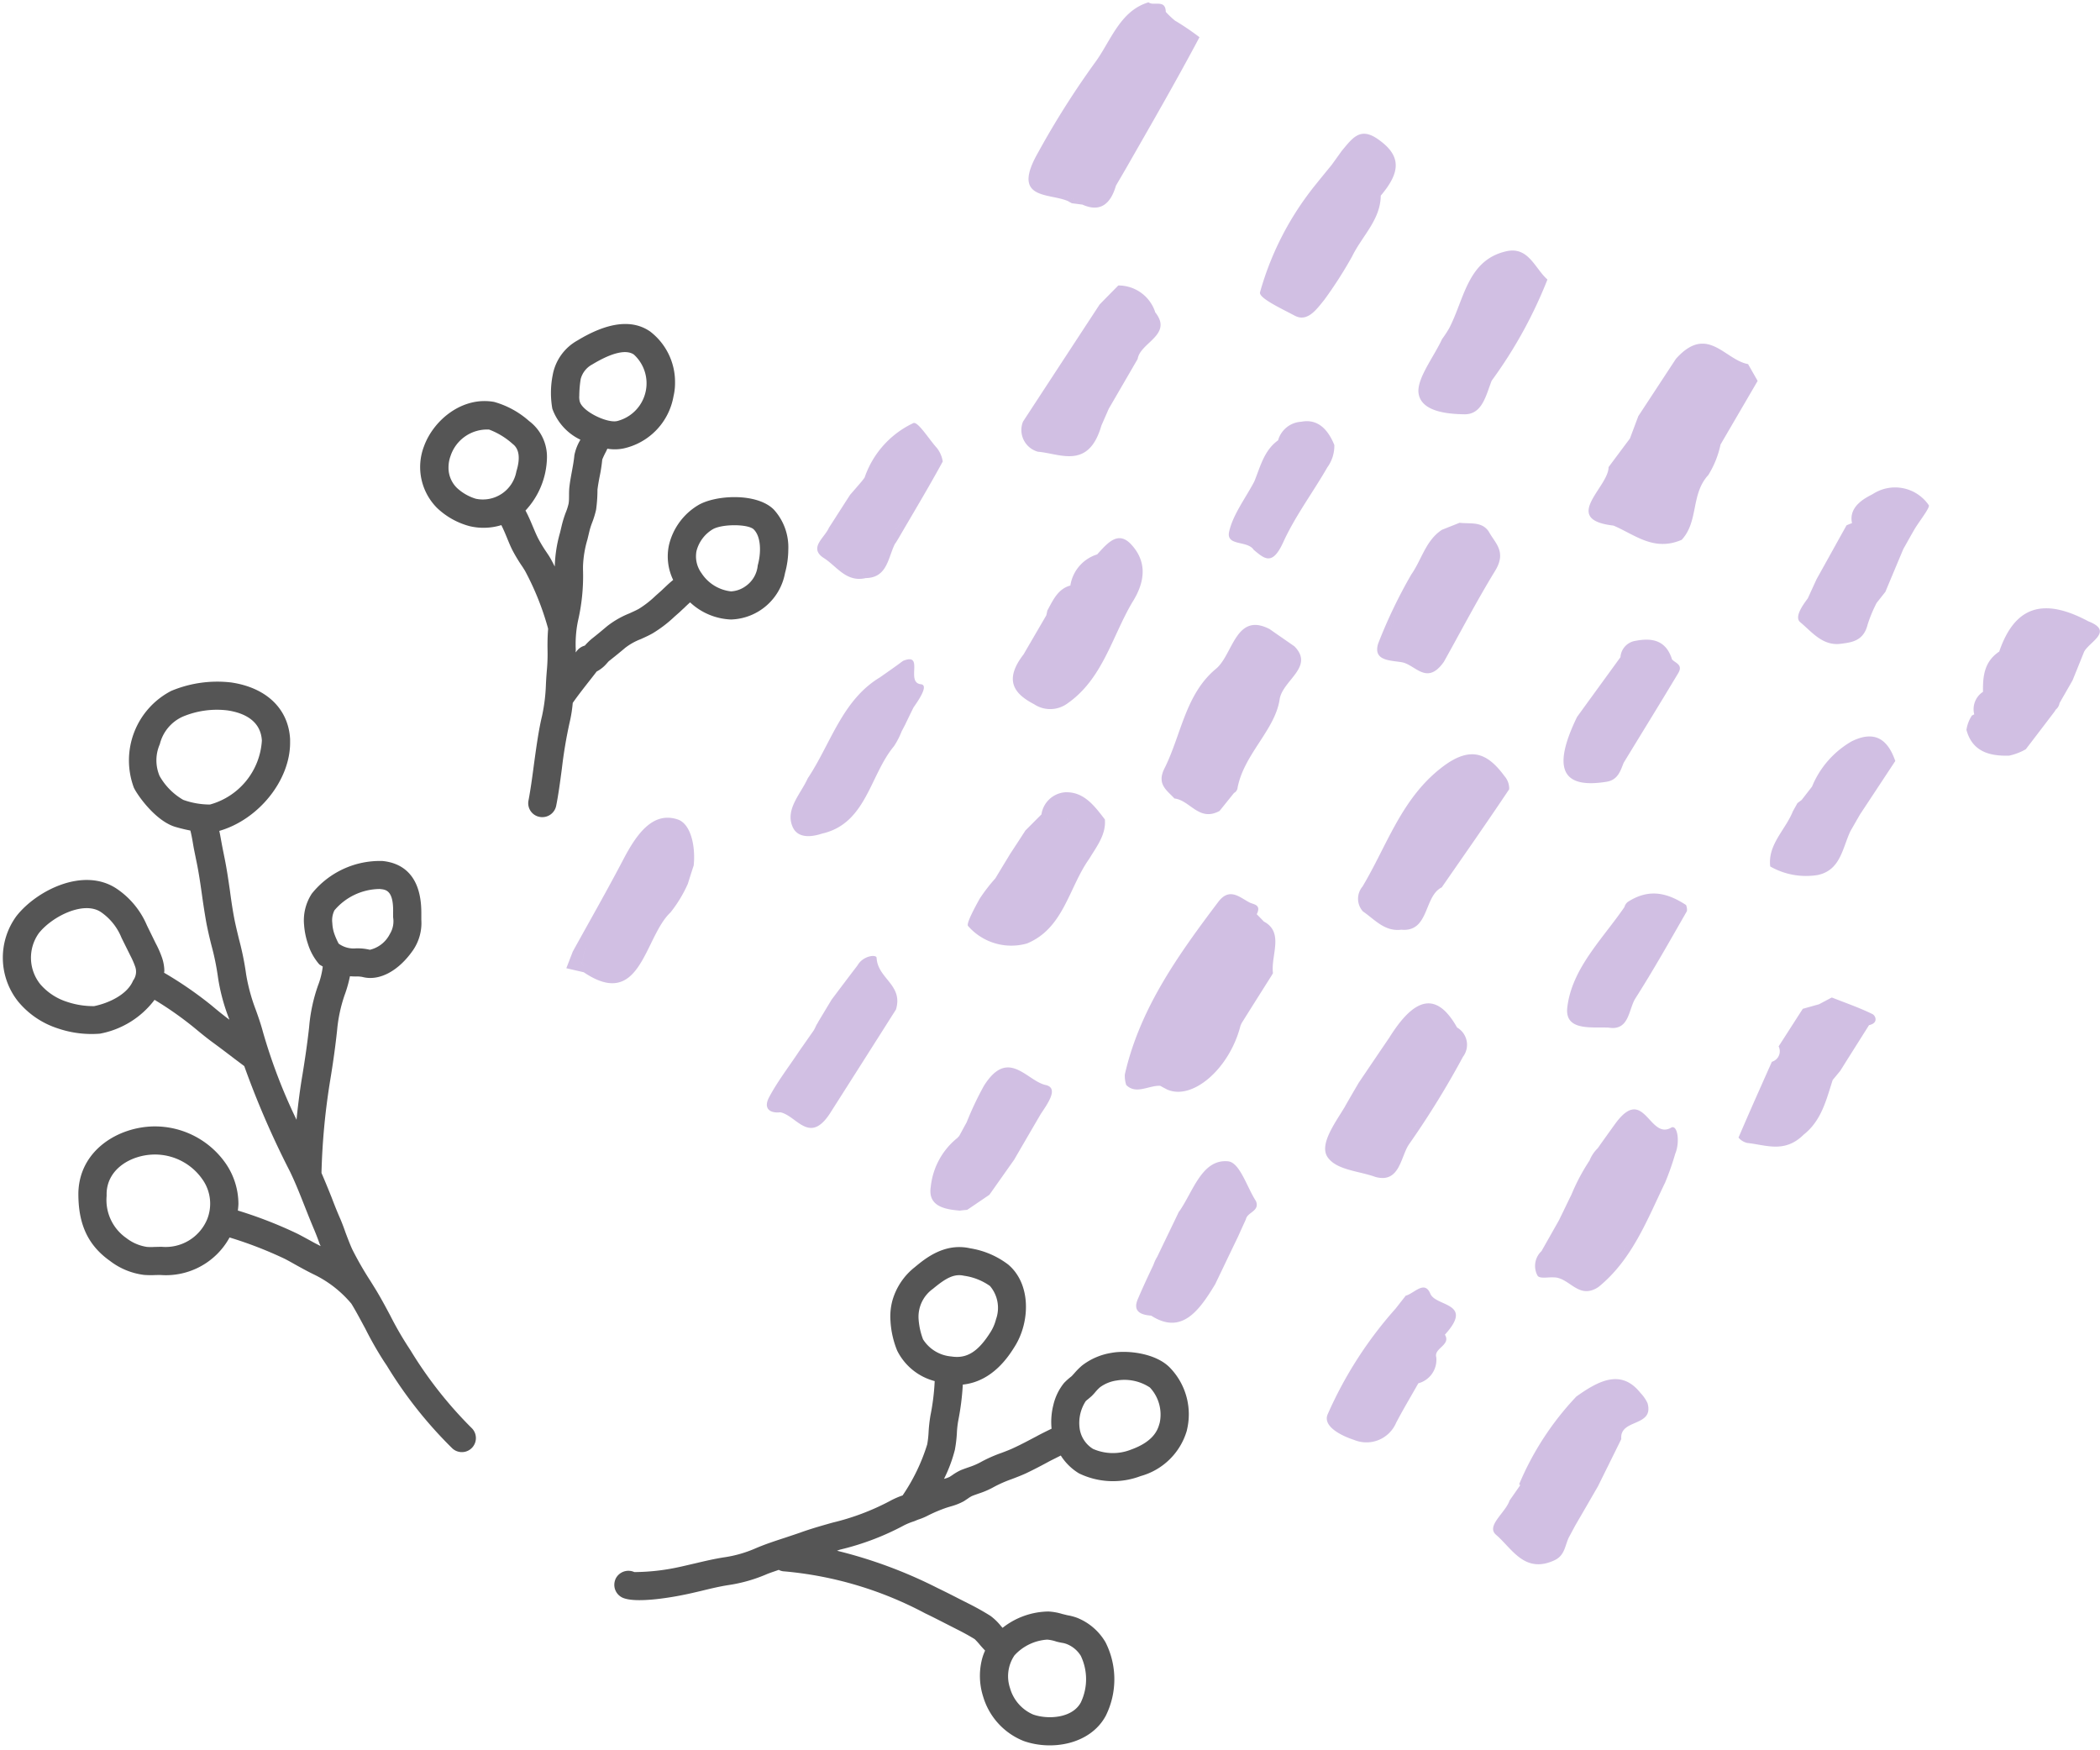
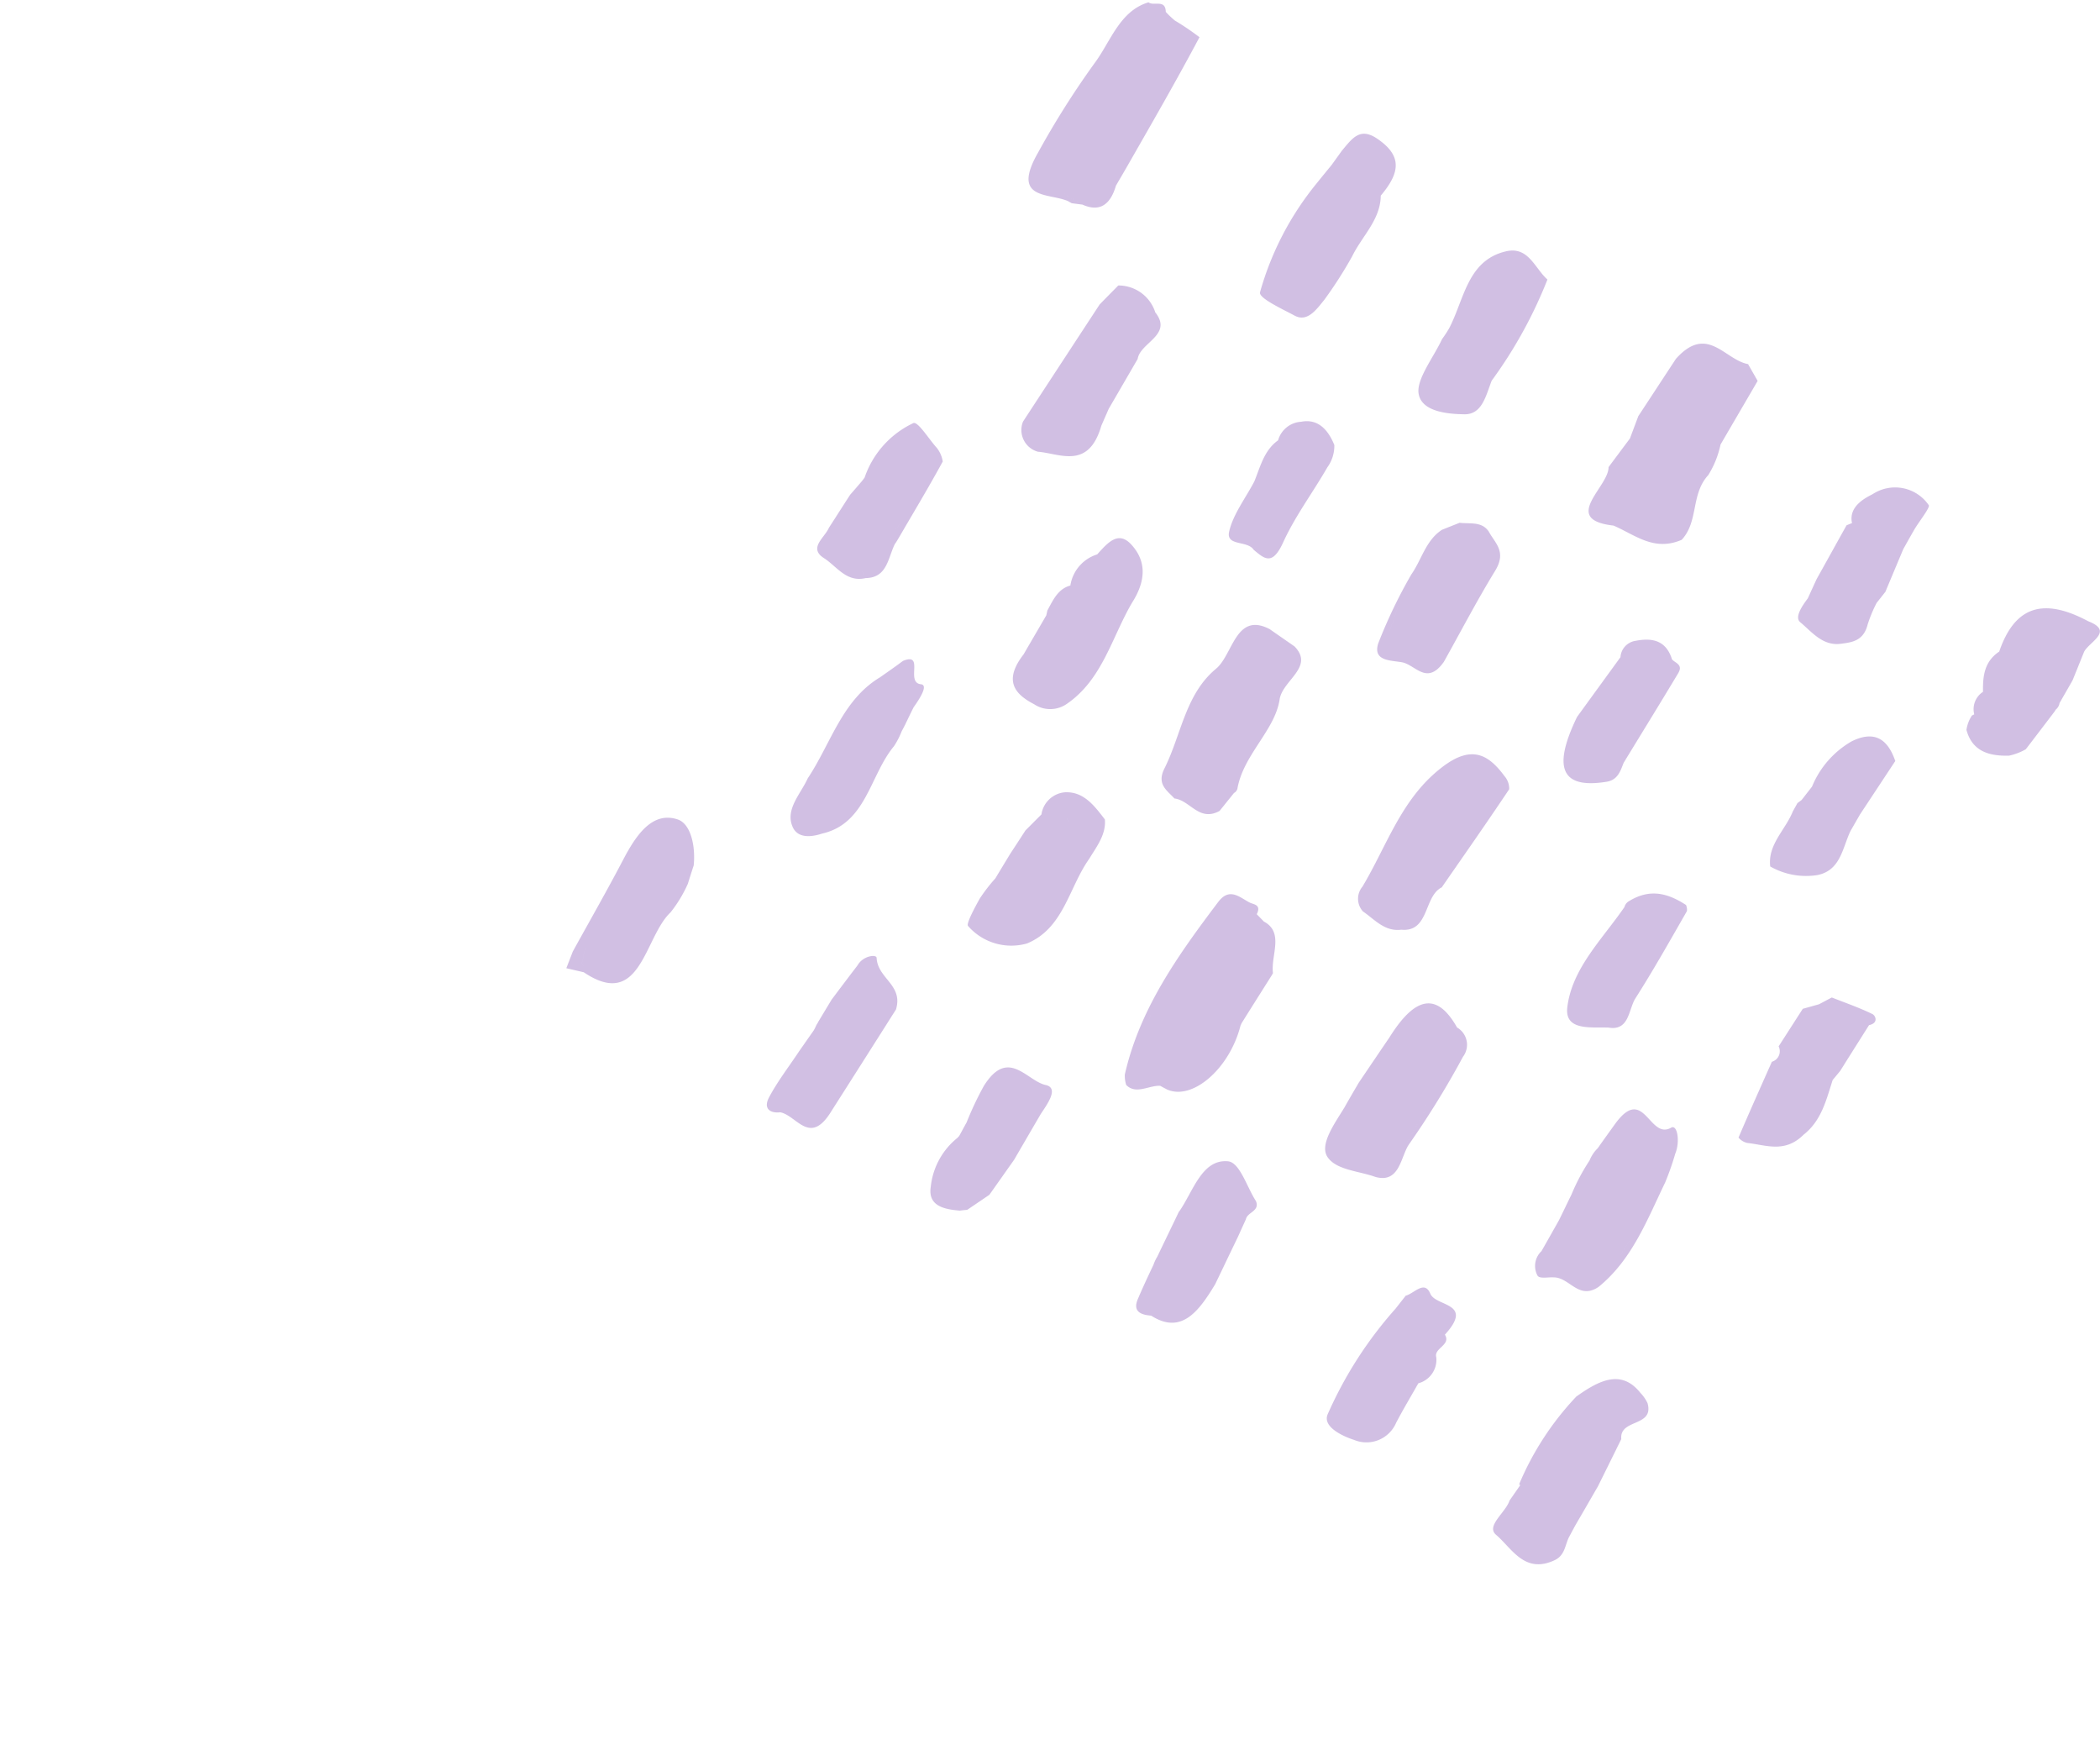
<svg xmlns="http://www.w3.org/2000/svg" id="deco__reason14.svg" width="180.03" height="150" viewBox="0 0 180.03 150">
  <defs>
    <style>
      .cls-1, .cls-3 {
        fill: #555;
      }

      .cls-1 {
        fill-opacity: 0;
      }

      .cls-2 {
        fill: #a581c8;
        opacity: 0.5;
      }

      .cls-2, .cls-3 {
        fill-rule: evenodd;
      }
    </style>
  </defs>
  <rect id="長方形_2077" data-name="長方形 2077" class="cls-1" width="180" height="150" />
-   <path id="シェイプ_2102" data-name="シェイプ 2102" class="cls-2" d="M2479.67,8069.86c-0.33.82-.66,1.64-0.99,2.45-0.37.66-.75,1.3-1.12,1.96a0.892,0.892,0,0,1-.33.56c-0.03.05-.05,0.09-0.08,0.14-0.82,1.08-1.65,2.17-2.48,3.25a4.888,4.888,0,0,1-1.43.55c-1.67.05-3.16-.34-3.66-2.21a3.027,3.027,0,0,1,.47-1.23c0.07-.03.14-0.07,0.2-0.1a1.772,1.772,0,0,1,.75-1.93c-0.02-1.31.09-2.58,1.39-3.45,1.32-3.85,3.74-4.68,7.63-2.6C2482.24,8068.11,2480.14,8068.99,2479.67,8069.86Zm-15.26-9.23c-0.08.15-.17,0.3-0.25,0.45-0.51,1.22-1.02,2.43-1.53,3.65-0.25.32-.5,0.63-0.75,0.95a11.7,11.7,0,0,0-.77,1.85c-0.35,1.42-1.37,1.53-2.29,1.65-1.57.21-2.48-1.01-3.49-1.85-0.51-.42.17-1.4,0.65-2.04,0.25-.55.5-1.09,0.75-1.64,0.86-1.54,1.71-3.08,2.57-4.62,0.15-.07.31-0.13,0.47-0.19h0c-0.33-1.51,1.3-2.23,1.78-2.49a3.5,3.5,0,0,1,4.8.95c0.14,0.18-.79,1.35-1.22,2.06C2464.89,8059.78,2464.65,8060.2,2464.41,8060.63Zm-8.1,6.52h0a4.753,4.753,0,0,0,1.26,1.3A4.753,4.753,0,0,1,2456.31,8067.15Zm2.55-6.61a1.018,1.018,0,0,0-.25.9c0.2,0.51.39,1.01,0.59,1.52-0.2-.51-0.39-1.01-0.59-1.52A1.018,1.018,0,0,1,2458.86,8060.54Zm-2.52,20.89a7.962,7.962,0,0,1,3.39-3.88h0c2.01-1,3.12-.15,3.75,1.68l-3.03,4.59c0.18-.43.36-0.87,0.54-1.31-0.18.44-.36,0.88-0.54,1.31l-0.81,1.41c-0.69,1.45-.84,3.35-2.8,3.77a6.2,6.2,0,0,1-4.08-.73c-0.23-1.88,1.31-3.14,1.94-4.73,0.13-.23.26-0.46,0.39-0.7l0.36-.27C2455.75,8082.19,2456.04,8081.81,2456.34,8081.43Zm-1.89,4.46a1.5,1.5,0,0,1,.6-0.95A1.5,1.5,0,0,0,2454.45,8085.89Zm-5.95-33.79a8.127,8.127,0,0,1-1.05,2.62c-1.52,1.65-.81,3.96-2.28,5.55-2.39,1.03-4.01-.44-5.85-1.22-4.55-.52-0.4-3.31-0.42-5.01,0.61-.82,1.22-1.64,1.83-2.45l0.72-1.92c1.08-1.64,2.15-3.28,3.23-4.92,2.69-2.99,4.16.09,6.18,0.46,0.27,0.48.55,0.96,0.82,1.44-1.06,1.82-2.12,3.63-3.18,5.45h0Zm-3.48,8.07a1.073,1.073,0,0,0,.15-0.76A1.073,1.073,0,0,1,2445.02,8060.17Zm-3.81,8.76c1.52-.3,2.64.02,3.13,1.59,0.3,0.33.98,0.45,0.52,1.2-1.54,2.57-3.11,5.11-4.67,7.67-0.29.75-.52,1.47-1.47,1.62-3.85.62-4.66-1.15-2.52-5.56,1.24-1.71,2.48-3.41,3.72-5.12A1.513,1.513,0,0,1,2441.21,8068.93Zm-2.32,33.15c0.41-.7.81-1.41,1.22-2.11l1.98-2.16-1.98,2.16c-0.41.7-.81,1.41-1.22,2.11-1.47-.06-3.75.3-3.53-1.71,0.39-3.36,3-5.85,4.9-8.62a0.835,0.835,0,0,1,.3-0.45c1.9-1.22,3.48-.7,4.98.27a1.02,1.02,0,0,1,.08.52c-1.44,2.51-2.86,5.04-4.41,7.47C2440.6,8100.51,2440.69,8102.39,2438.89,8102.08Zm4.33-6.91c0.61-.94,1.22-1.89,1.83-2.83-0.61.94-1.22,1.89-1.83,2.83h0Zm-5.95,18.3a3.089,3.089,0,0,1,.71-1.06c0.46-.66.94-1.32,1.42-1.99,2.54-3.58,2.96,1.33,4.86.24,0.55-.32.78,1.23,0.36,2.22a23.473,23.473,0,0,1-.87,2.48c-1.55,3.21-2.83,6.61-5.71,8.95-1.72,1.15-2.48-.83-3.85-0.82-0.48-.03-1.2.14-1.38-0.15a1.739,1.739,0,0,1,.34-2.1c0.5-.88,1-1.76,1.5-2.65,0.36-.73.71-1.47,1.07-2.2A17.3,17.3,0,0,1,2437.27,8113.47Zm4.23,5.54a11.434,11.434,0,0,0,1.83-3.35,11.434,11.434,0,0,1-1.83,3.35c-0.53.87-1.06,1.74-1.59,2.62C2440.44,8120.75,2440.97,8119.88,2441.5,8119.01Zm-7.66,3.94a1.544,1.544,0,0,0,1.12.24l3.18,0.87-3.18-.87A1.544,1.544,0,0,1,2433.84,8122.95Zm-7.29-73.44c-1.54-.02-3.67-0.25-3.93-1.75-0.22-1.24,1.27-3.11,2.01-4.7a10.276,10.276,0,0,0,.58-0.88c1.32-2.47,1.56-5.87,4.91-6.64,1.92-.44,2.45,1.46,3.54,2.42a38.779,38.779,0,0,1-4.78,8.67C2428.39,8047.87,2428.08,8049.53,2426.55,8049.51Zm-2.11-5.45h0a3.259,3.259,0,0,1,.64-0.05A3.259,3.259,0,0,0,2424.44,8044.06Zm0.18,15.35c0.5-.2,1.01-0.4,1.51-0.6,0.89,0.11,1.92-.14,2.51.77h0c0.53,0.98,1.54,1.7.54,3.34-1.56,2.55-2.94,5.2-4.4,7.81-1.46,2.06-2.42.26-3.58,0.04-0.97-.18-2.52-0.09-2.05-1.61a42.724,42.724,0,0,1,2.84-5.92C2422.88,8061.97,2423.23,8060.31,2424.62,8059.41Zm3.6,4.64a3.38,3.38,0,0,0,.8-1.44,3.38,3.38,0,0,1-.8,1.44c-0.34.28-.8,0.59-1.23,0.9C2427.42,8064.64,2427.88,8064.33,2428.22,8064.05Zm-8.08,4.02c-0.2.27-.4,0.54-0.61,0.8,0.21-.26.41-0.53,0.61-0.8,0.27-.79.55-1.58,0.82-2.36C2420.69,8066.49,2420.41,8067.28,2420.14,8068.07Zm-3.22-32.1a35.855,35.855,0,0,1-2.39,3.73c-0.63.77-1.43,1.95-2.53,1.36s-3.11-1.51-2.98-2.01a25.646,25.646,0,0,1,4.82-9.29c0.43-.54.87-1.07,1.31-1.61,0.29-.4.58-0.8,0.87-1.21,0.91-1.08,1.56-2.08,3.08-1.03,2.05,1.41,2,2.82.27,4.86C2419.35,8032.84,2417.76,8034.24,2416.92,8035.97Zm-6.35,15.77a2.187,2.187,0,0,1,1.98-1.59c1.5-.29,2.34.77,2.84,1.99a3.135,3.135,0,0,1-.6,1.92c-1.24,2.16-2.77,4.19-3.79,6.44-0.94,2.05-1.62,1.37-2.52.63-0.53-.83-2.38-0.29-2.11-1.55,0.33-1.48,1.41-2.88,2.16-4.31C2409.05,8054,2409.36,8052.61,2410.57,8051.74Zm-0.73,16.18h0c0.71,0.5,1.43.99,2.14,1.49,1.72,1.77-1.03,2.89-1.28,4.54-0.39,2.64-3.12,4.75-3.62,7.66a0.589,0.589,0,0,1-.29.36l-1.24,1.54c-1.76.96-2.51-.91-3.87-1.07-0.61-.68-1.55-1.2-0.85-2.58,1.44-2.87,1.78-6.35,4.42-8.54C2406.71,8070.11,2406.93,8066.42,2409.84,8067.92Zm-0.34,1.01,1.7,0.3-1.7-.3a0.944,0.944,0,0,0-.52-0.24A0.944,0.944,0,0,1,2409.5,8068.93Zm-12.83-39.02c-0.51,1.75-1.48,2.25-2.87,1.63-0.55-.32-1.1-0.65-1.65-0.97a0.686,0.686,0,0,1,.36-0.54,0.686,0.686,0,0,0-.36.54c0.55,0.32,1.1.65,1.65,0.97l-0.92-.12c-0.11-.06-0.22-0.12-0.32-0.18-1.63-.72-4.9-0.07-2.58-4.14a73.586,73.586,0,0,1,4.83-7.65c1.4-1.86,2.16-4.51,4.65-5.25,0.45,0.35,1.46-.3,1.48.82a7.768,7.768,0,0,0,.78.74,22.484,22.484,0,0,1,2.11,1.43c-2.02,3.8-4.18,7.54-6.32,11.28Zm0.2,8.56a3.31,3.31,0,0,1,3.16,2.27l-0.01.01c1.58,1.95-1.28,2.6-1.49,4.02q-1.245,2.145-2.48,4.27l-0.63,1.44c-1.1,3.81-3.55,2.39-5.44,2.24a1.93,1.93,0,0,1-1.28-2.58q3.285-5.025,6.57-10.04C2395.8,8039.55,2396.34,8039.01,2396.87,8038.47Zm-7.48,12.53h0a1.546,1.546,0,0,0,.66-0.66A1.546,1.546,0,0,1,2389.39,8051Zm1.31,15.74c0.03-.14.06-0.27,0.09-0.41a6.454,6.454,0,0,0,.97-0.42,6.454,6.454,0,0,1-.97.42c0.49-.9.91-1.86,1.97-2.14a3.324,3.324,0,0,1,2.3-2.67c0.89-.98,1.79-2.06,2.91-0.86,1.32,1.42,1.29,3.11.08,5-1.74,2.97-2.54,6.58-5.59,8.67a2.486,2.486,0,0,1-2.81.03c-1.67-.87-2.64-2.02-0.9-4.27C2389.4,8068.97,2390.05,8067.86,2390.7,8066.74Zm-0.42,17.07a2.229,2.229,0,0,1,2.02-1.9c1.62-.07,2.53,1.17,3.42,2.33,0.11,1.3-.7,2.31-1.34,3.37-1.75,2.45-2.18,5.96-5.34,7.26a4.919,4.919,0,0,1-5.05-1.5c-0.18-.18.58-1.59,1.01-2.36a14.624,14.624,0,0,1,1.33-1.72c0.42-.7.85-1.4,1.27-2.1,0.44-.67.88-1.34,1.31-2.01Zm2.18,0.33c0.05,0.1.12,0.19,0.18,0.29-0.06-.1-0.13-0.2-0.18-0.29a0.485,0.485,0,0,0-.23-0.46A0.485,0.485,0,0,1,2392.46,8084.14Zm-7.05,7.12h0l0.57-.99Zm5.23,15.74c1.18,0.26.13,1.65-.43,2.51h0q-1.14,1.95-2.27,3.9c-0.71,1-1.41,2-2.12,3-0.63.43-1.26,0.86-1.9,1.29-0.21.02-.42,0.04-0.64,0.07h0c-1.26-.11-2.74-0.36-2.49-2.02a6.191,6.191,0,0,1,2.32-4.24,0.318,0.318,0,0,1,.11-0.12c0.22-.4.43-0.8,0.65-1.19h0a27.217,27.217,0,0,1,1.48-3.13C2387.43,8103.76,2389.01,8106.64,2390.64,8107Zm-5.77,2.53h0a0.565,0.565,0,0,1,.04.6A0.565,0.565,0,0,0,2384.87,8109.53Zm-6.83-49.41c-0.07.11-.13,0.23-0.21,0.34a0.906,0.906,0,0,1-.11.16c-0.6,1.2-.65,2.9-2.5,2.93-1.64.38-2.43-.94-3.52-1.67-1.46-.88-0.02-1.76.36-2.64,0.61-.94,1.21-1.89,1.82-2.83,0.34-.39.68-0.78,1.01-1.17,0.08-.1.15-0.2,0.23-0.3a8.029,8.029,0,0,1,4.17-4.67c0.38-.2,1.34,1.37,2.03,2.13a2.486,2.486,0,0,1,.5,1.16C2380.61,8055.78,2379.31,8057.94,2378.04,8060.12Zm-3.14,2.83c0.07,0.15.15,0.29,0.23,0.44h0C2375.05,8063.24,2374.97,8063.1,2374.9,8062.95Zm4.5-5.54c-0.66.79-1.31,1.59-1.96,2.38-0.06.21-.11,0.41-0.16,0.61,0.05-.2.1-0.4,0.16-0.61,0.65-.79,1.3-1.59,1.96-2.38a14.627,14.627,0,0,1,1.15-1.75A14.627,14.627,0,0,0,2379.4,8057.41Zm-2.98,14.66c0.43-.3.86-0.6,1.28-0.9,0.24-.17.48-0.35,0.71-0.52,1.88-.77.19,1.86,1.54,2,0.68,0.07-.17,1.33-0.63,1.98-0.25.5-.49,1-0.73,1.5-0.1.19-.19,0.37-0.29,0.55a6.718,6.718,0,0,1-.66,1.28c-2.07,2.48-2.37,6.63-6.16,7.49-1.03.34-2.13,0.38-2.54-.6-0.63-1.49.7-2.79,1.31-4.14C2372.22,8077.76,2373.18,8074.03,2376.42,8072.07Zm-4.77,12.73h0a3.3,3.3,0,0,0,2.21-1.09A3.3,3.3,0,0,1,2371.65,8084.8Zm-0.89,17.52c0.03-.06.07-0.12,0.1-0.18,0.05-.11.1-0.21,0.15-0.32l0.01-.01a2.543,2.543,0,0,0,.16-0.28c0.37-.61.74-1.23,1.11-1.84,0.74-.99,1.48-1.97,2.23-2.95,0.46-.82,1.61-0.96,1.63-0.64,0.09,1.79,2.3,2.31,1.66,4.43q-2.775,4.38-5.56,8.75c-1.83,2.97-2.94.33-4.36,0.06-0.9.1-1.47-.33-0.95-1.3,0.73-1.37,1.7-2.62,2.56-3.92Zm5.21-4.95h0a1.228,1.228,0,0,0-.32-0.53A1.228,1.228,0,0,1,2375.97,8097.37Zm-0.47.24a2.836,2.836,0,0,0-.6,1.48A2.836,2.836,0,0,1,2375.5,8097.61Zm-5.63,11.7a0.9,0.9,0,0,0-.54-0.69A0.9,0.9,0,0,1,2369.87,8109.31Zm-9.9-19.56a11.263,11.263,0,0,1-1.49,2.46c-2.26,2.12-2.53,8.43-7.43,5.13-0.5-.12-1-0.23-1.5-0.35,0.19-.48.37-0.96,0.56-1.44,1.45-2.63,2.95-5.25,4.34-7.91,1.11-2.11,2.5-4.12,4.65-3.4,1.11,0.37,1.54,2.26,1.37,3.94C2360.3,8088.7,2360.13,8089.23,2359.97,8089.75Zm-9.11,6.92c0.09,0.05.18,0.1,0.27,0.16-0.09-.06-0.18-0.11-0.27-0.16,0.17-.76.33-1.51,0.5-2.27C2351.19,8095.16,2351.03,8095.91,2350.86,8096.67Zm4.47-7.37a1.54,1.54,0,0,1,.5.96A1.54,1.54,0,0,0,2355.33,8089.3Zm52.8,2.06c0.33,0.17,1.03.17,0.61,1,0.2,0.21.41,0.42,0.61,0.63,1.76,0.93.58,2.92,0.78,4.42-0.03.06-.07,0.12-0.1,0.18h0c-0.87,1.38-1.74,2.75-2.6,4.13a1.417,1.417,0,0,1-.08.18c-0.93,3.69-4.12,6.47-6.31,5.48-0.19-.1-0.38-0.2-0.58-0.31h0c-0.96-.05-2.07.78-2.91-0.07a2.57,2.57,0,0,1-.12-0.9c1.28-5.65,4.59-10.26,8-14.78C2406.41,8090.01,2407.3,8090.94,2408.13,8091.36Zm-8.66,10.09c0.15-.42.3-0.84,0.46-1.26h0C2399.77,8100.61,2399.62,8101.03,2399.47,8101.45Zm0.42,20.95a3.283,3.283,0,0,1,.32-0.68c0.62-1.3,1.25-2.59,1.87-3.89h0.02c1.2-1.73,1.94-4.49,4.17-4.29,1.02,0.09,1.62,2.21,2.4,3.41,0.36,0.87-.74.94-0.86,1.56-0.23.5-.46,1.01-0.69,1.52a1.726,1.726,0,0,0-1.04.79,1.726,1.726,0,0,1,1.04-.79c-0.65,1.34-1.29,2.69-1.94,4.04-1.41,2.34-2.91,4.36-5.49,2.7-0.81-.06-1.63-0.31-1.14-1.43C2398.97,8124.35,2399.43,8123.37,2399.89,8122.4Zm17.59-15.59c0.88-1.3,1.75-2.59,2.63-3.88,1.98-3.17,3.92-4.21,5.8-.86a1.707,1.707,0,0,1,.51,2.51,75.126,75.126,0,0,1-4.59,7.45c-0.76,1.03-.79,3.44-2.92,2.85-1.41-.51-3.31-0.58-4.08-1.67-0.77-1.07.59-2.9,1.43-4.29C2416.66,8108.21,2417.07,8107.51,2417.48,8106.81Zm4.2,5.02,1.5-2.67c0.02-.14.04-0.29,0.06-0.44a8.432,8.432,0,0,0-.2-0.9,8.432,8.432,0,0,1,.2.9c-0.02.15-.04,0.3-0.06,0.44l-1.5,2.67a9.246,9.246,0,0,0-.54.92A9.246,9.246,0,0,1,2421.68,8111.83Zm-1.04,14.34,0.87-1.11c0.72-.18,1.61-1.37,2.11-0.17,0.47,1.13,3.78.73,1.25,3.51,0.55,0.9-.97,1.15-0.74,1.94a2.084,2.084,0,0,1-1.54,2.23c-0.63,1.12-1.3,2.23-1.9,3.38a2.768,2.768,0,0,1-3.61,1.47c-1-.32-2.77-1.15-2.24-2.24A34.439,34.439,0,0,1,2420.64,8126.17Zm0.49-32.48c-1.44.18-2.29-.89-3.29-1.57a1.616,1.616,0,0,1-.04-2.12c2.11-3.52,3.34-7.57,6.83-10.24,2.56-1.97,4-1.06,5.36.78a1.611,1.611,0,0,1,.39,1.11c-1.89,2.83-3.84,5.61-5.78,8.41C2423.05,8090.82,2423.54,8093.92,2421.13,8093.69Zm10.2,47.61a0.2,0.2,0,0,1-.09-0.09,24.971,24.971,0,0,1,4.64-7.23c0.08-.09.17-0.18,0.25-0.27,1.95-1.39,3.86-2.38,5.5-.32a3.236,3.236,0,0,1,.61.88c0.59,2.07-2.42,1.31-2.25,3.08-0.66,1.35-1.33,2.69-1.99,4.03-0.64,1.11-1.28,2.22-1.93,3.33-0.19.35-.37,0.69-0.56,1.04-0.35.69-.34,1.56-1.23,1.98-2.58,1.21-3.66-1.01-5.02-2.17-0.9-.76.81-1.9,1.15-2.94C2430.72,8142.18,2431.02,8141.74,2431.33,8141.3Zm22.15-37.61c0.69-1.07,1.38-2.15,2.07-3.22l1.39-.39c0.37-.19.73-0.39,1.1-0.58,1.16,0.46,2.36.87,3.48,1.42,0.27,0.13.55,0.77-.29,0.95h0c-0.82,1.3-1.65,2.61-2.47,3.92-0.22.27-.44,0.53-0.66,0.8l0.01-.01c-0.55,1.71-.96,3.48-2.49,4.68-1.62,1.61-3.22.88-4.82,0.71a1.388,1.388,0,0,1-.76-0.46c0.93-2.18,1.9-4.34,2.86-6.5A0.94,0.94,0,0,0,2453.48,8103.69Z" transform="translate(-2301 -8014)" />
-   <path id="シェイプ_2121" data-name="シェイプ 2121" class="cls-3" d="M2401.38,8131.32c-1.21-1.35-3.75-1.61-5.09-1.36a5.537,5.537,0,0,0-2.52,1.08,6.054,6.054,0,0,0-.67.67l-0.21.23c-0.05.05-.11,0.09-0.17,0.14a5.564,5.564,0,0,0-.5.46,4.683,4.683,0,0,0-.92,1.9,5.912,5.912,0,0,0-.15,2.02c-0.45.22-.9,0.44-1.34,0.68-0.61.32-1.22,0.65-1.85,0.94-0.35.17-.72,0.31-1.09,0.45a11.918,11.918,0,0,0-1.84.82,5.894,5.894,0,0,1-.94.4c-0.23.08-.46,0.16-0.69,0.25a4.42,4.42,0,0,0-.76.44l-0.23.15a2.43,2.43,0,0,1-.48.17,12.357,12.357,0,0,0,.93-2.49,11.142,11.142,0,0,0,.17-1.4,8.045,8.045,0,0,1,.12-1.1,22.29,22.29,0,0,0,.39-3.09c2.59-.27,3.98-2.5,4.48-3.31,1.27-2.05,1.4-5.3-.59-6.98a7.244,7.244,0,0,0-3.25-1.39c-2.2-.5-3.86.87-4.75,1.61a5.581,5.581,0,0,0-1.94,2.92,5.267,5.267,0,0,0-.15,1.7,7.9,7.9,0,0,0,.57,2.53,5,5,0,0,0,3.22,2.62,19.454,19.454,0,0,1-.36,2.93,12.962,12.962,0,0,0-.16,1.38,8.368,8.368,0,0,1-.12,1.11,16.25,16.25,0,0,1-2.11,4.38,6.991,6.991,0,0,0-1.11.49,20.737,20.737,0,0,1-4.89,1.84c-0.92.26-1.84,0.52-2.73,0.84-0.42.15-.86,0.29-1.3,0.44-0.89.29-1.78,0.58-2.61,0.94a10.463,10.463,0,0,1-2.62.75c-0.86.13-1.71,0.33-2.55,0.53-0.49.11-.97,0.23-1.45,0.33a18.349,18.349,0,0,1-3.74.41,1.219,1.219,0,0,0-1.61.59,1.723,1.723,0,0,0-.07.21,1.213,1.213,0,0,0,.66,1.39c1.2,0.55,4.58-.1,5.25-0.24,0.51-.1,1.01-0.22,1.52-0.34,0.78-.19,1.56-0.38,2.35-0.5a13.088,13.088,0,0,0,3.23-.92c0.33-.14.7-0.25,1.05-0.38a1.07,1.07,0,0,0,.48.13,31.591,31.591,0,0,1,12.06,3.59c0.61,0.29,1.19.59,1.78,0.89l0.98,0.5c0.52,0.26,1.05.55,1.5,0.83a5.825,5.825,0,0,1,.44.48c0.16,0.19.31,0.35,0.45,0.5a4.306,4.306,0,0,0-.27.76,5.812,5.812,0,0,0,.1,3.17,5.892,5.892,0,0,0,3.48,3.82c2.43,0.86,5.73.28,7.04-2.17a7.021,7.021,0,0,0-.03-6.3,4.944,4.944,0,0,0-2.43-2.09,4.607,4.607,0,0,0-.83-0.22l-0.45-.11a4.886,4.886,0,0,0-1.18-.21,6.472,6.472,0,0,0-3.93,1.4c-0.04-.04-0.09-0.1-0.12-0.13a4.861,4.861,0,0,0-.91-0.89c-0.57-.36-1.18-0.7-1.77-1l-0.97-.49c-0.6-.31-1.2-0.61-1.82-0.91a40.063,40.063,0,0,0-8.61-3.19c0.1-.03.19-0.07,0.29-0.1a22.634,22.634,0,0,0,5.47-2.08,5.63,5.63,0,0,1,.84-0.34c0.11-.04.21-0.09,0.32-0.13a0.257,0.257,0,0,0,.05-0.02,5.044,5.044,0,0,0,.76-0.31,12.6,12.6,0,0,1,1.7-.72l0.33-.1a5.079,5.079,0,0,0,1.13-.45l0.36-.24a2.231,2.231,0,0,1,.33-0.2c0.19-.08.38-0.14,0.57-0.21a7.209,7.209,0,0,0,1.35-.59,10.921,10.921,0,0,1,1.49-.65c0.42-.16.84-0.32,1.25-0.51,0.67-.32,1.32-0.66,1.96-1.01,0.33-.17.66-0.33,0.99-0.5a4.76,4.76,0,0,0,1.56,1.53,6.672,6.672,0,0,0,5.29.23,5.7,5.7,0,0,0,3.96-3.91v-0.02A5.735,5.735,0,0,0,2401.38,8131.32Zm-9.81,23.39c0.15,0.04.3,0.07,0.45,0.1a1.936,1.936,0,0,1,.43.11,2.486,2.486,0,0,1,1.2,1,4.635,4.635,0,0,1,.01,4c-0.73,1.37-2.84,1.48-4.09,1.04a3.5,3.5,0,0,1-1.98-2.26,3.184,3.184,0,0,1,.38-2.81,4.16,4.16,0,0,1,2.81-1.35A3.294,3.294,0,0,1,2391.57,8154.71Zm-11.44-25.91a6.055,6.055,0,0,1-.38-1.72,2.945,2.945,0,0,1,1.23-2.61c1.06-.88,1.79-1.32,2.66-1.12a5.063,5.063,0,0,1,2.23.88,2.893,2.893,0,0,1,.52,2.84,3.86,3.86,0,0,1-.43,1.04c-1.08,1.74-2.06,2.37-3.4,2.16A3.181,3.181,0,0,1,2380.13,8128.8Zm20.28,7.2a0.01,0.01,0,0,1-.01.01c-0.16.65-.6,1.58-2.43,2.24a4.222,4.222,0,0,1-3.27-.06,2.457,2.457,0,0,1-1.15-1.8,3.437,3.437,0,0,1,.52-2.28,1.217,1.217,0,0,1,.17-0.15c0.13-.11.27-0.22,0.39-0.34,0.1-.1.2-0.21,0.29-0.32a3.476,3.476,0,0,1,.38-0.39,3.15,3.15,0,0,1,1.43-.58,3.959,3.959,0,0,1,2.85.6A3.4,3.4,0,0,1,2400.41,8136Zm-64.22-6.26-0.26-.4a28.735,28.735,0,0,1-1.47-2.57c-0.4-.75-0.8-1.5-1.25-2.24l-0.44-.71a28.419,28.419,0,0,1-1.57-2.73c-0.21-.46-0.38-0.92-0.56-1.39-0.14-.4-0.29-0.81-0.46-1.21-0.28-.63-0.53-1.27-0.77-1.9-0.27-.67-0.55-1.36-0.85-2.05a58.1,58.1,0,0,1,.76-8.02c0.23-1.4.43-2.8,0.58-4.22a12.738,12.738,0,0,1,.63-2.97,10.907,10.907,0,0,0,.47-1.65c0.17,0.01.34,0.02,0.49,0.02a2.379,2.379,0,0,1,.58.04c1.43,0.38,3.1-.5,4.35-2.31a4.128,4.128,0,0,0,.7-2.59v-0.6c0-3.39-1.81-4.29-3.33-4.44a7.483,7.483,0,0,0-6.06,2.8,4.181,4.181,0,0,0-.66,2.7,6.51,6.51,0,0,0,.32,1.58,4.888,4.888,0,0,0,.99,1.79c0.1,0.07.19,0.11,0.29,0.18a6.8,6.8,0,0,1-.41,1.63,14.3,14.3,0,0,0-.76,3.57c-0.15,1.36-.35,2.72-0.57,4.07-0.19,1.1-.37,2.46-0.51,3.86a46.956,46.956,0,0,1-2.87-7.5c-0.17-.64-0.39-1.28-0.62-1.92a15.647,15.647,0,0,1-.83-3.05,24.865,24.865,0,0,0-.61-3c-0.15-.63-0.31-1.26-0.43-1.91-0.14-.75-0.25-1.51-0.35-2.27-0.14-.96-0.28-1.93-0.48-2.89l-0.06-.3c-0.08-.38-0.15-0.76-0.23-1.2-0.05-.28-0.09-0.5-0.14-0.72,3.37-.97,6.07-4.33,6.07-7.56v-0.3c-0.14-2.6-2.02-4.41-5.03-4.86a10.225,10.225,0,0,0-5.16.72,6.706,6.706,0,0,0-3.21,8.28c0.25,0.57,1.89,2.96,3.68,3.41,0.45,0.13.82,0.21,1.17,0.28,0.06,0.23.14,0.59,0.24,1.21,0.07,0.42.16,0.82,0.24,1.23l0.06,0.29c0.19,0.92.32,1.83,0.45,2.75,0.11,0.79.23,1.58,0.37,2.37,0.13,0.69.29,1.37,0.46,2.04a21.713,21.713,0,0,1,.55,2.71,16.515,16.515,0,0,0,.96,3.56c0,0.02.01,0.03,0.01,0.05-0.51-.38-0.99-0.77-1.55-1.24a32.738,32.738,0,0,0-4.04-2.78c0-.05.02-0.11,0.02-0.16a3.708,3.708,0,0,0-.21-1.16,8.574,8.574,0,0,0-.53-1.2l-0.75-1.53a7.157,7.157,0,0,0-2.62-3.17c-2.86-1.88-6.88.2-8.57,2.36a6.036,6.036,0,0,0,.14,7.32,7.32,7.32,0,0,0,3.41,2.31,8.951,8.951,0,0,0,3.61.45,7.6,7.6,0,0,0,4.68-2.9,29.554,29.554,0,0,1,3.4,2.39c0.52,0.43,1.04.86,1.6,1.27,0.63,0.46,1.26.94,1.89,1.42l0.8,0.6a75.669,75.669,0,0,0,3.91,9.02c0.49,1.01.88,2.01,1.3,3.07,0.26,0.66.52,1.31,0.8,1.97,0.15,0.36.29,0.72,0.42,1.09,0.03,0.09.08,0.19,0.12,0.28-0.29-.15-0.57-0.29-0.85-0.45-0.39-.21-0.78-0.43-1.18-0.63a36.816,36.816,0,0,0-5.07-1.97,5.673,5.673,0,0,0,.05-0.58,6.144,6.144,0,0,0-1.1-3.47,7.406,7.406,0,0,0-6.16-3.16c-3.06.05-6.36,2.05-6.46,5.66-0.03,2.67.79,4.51,2.71,5.87a5.988,5.988,0,0,0,2.93,1.2,7.991,7.991,0,0,0,.98.01c0.16,0,.32-0.01.47,0a6.217,6.217,0,0,0,5.87-3.22,34.408,34.408,0,0,1,4.69,1.81c0.36,0.18.72,0.39,1.08,0.59,0.49,0.27.98,0.54,1.48,0.78a9.692,9.692,0,0,1,3.18,2.48l0.04,0.06c0.42,0.69.79,1.4,1.17,2.1a30.448,30.448,0,0,0,1.59,2.79l0.26,0.39a36.482,36.482,0,0,0,5.61,7.08,1.2,1.2,0,1,0,1.63-1.77A35.318,35.318,0,0,1,2336.19,8129.74Zm-6.52-37.71a5.146,5.146,0,0,1,3.87-1.83c0.49,0.05,1.22.04,1.16,2.07v0.35a2.078,2.078,0,0,1-.28,1.44,2.578,2.578,0,0,1-1.71,1.35h0a4.5,4.5,0,0,0-1.21-.12,2.159,2.159,0,0,1-1.47-.41,6.723,6.723,0,0,1-.35-0.79,3.21,3.21,0,0,1-.19-0.96A1.911,1.911,0,0,1,2329.67,8092.03Zm-14.99-11.52a3.429,3.429,0,0,1,.02-2.72,3.5,3.5,0,0,1,1.96-2.36,7.564,7.564,0,0,1,3.83-.54c1.3,0.19,2.86.8,2.96,2.59a6.068,6.068,0,0,1-4.45,5.48,6.807,6.807,0,0,1-2.29-.4A5.47,5.47,0,0,1,2314.68,8080.51Zm-2.27,17.54c-0.5,1.21-2.11,1.94-3.34,2.19a7.064,7.064,0,0,1-2.33-.37,5.034,5.034,0,0,1-2.28-1.5,3.623,3.623,0,0,1-.14-4.37c1.11-1.42,3.83-2.81,5.32-1.83a4.888,4.888,0,0,1,1.78,2.22l0.77,1.55a7.055,7.055,0,0,1,.39.89A1.279,1.279,0,0,1,2312.41,8098.05Zm6.35,20.46h0a3.86,3.86,0,0,1-3.9,2.36c-0.2,0-.4.01-0.6,0.01a4.845,4.845,0,0,1-.66,0,3.8,3.8,0,0,1-1.77-.76,3.97,3.97,0,0,1-1.69-3.6v-0.24c0.06-2.12,2.14-3.29,4.07-3.32a4.96,4.96,0,0,1,4.13,2.11A3.6,3.6,0,0,1,2318.76,8118.51Zm38.2-50.23a10.859,10.859,0,0,0,1.87-1.43l0.41-.36c0.1-.09.24-0.23,0.4-0.37,0.12-.12.33-0.32,0.52-0.49a5.433,5.433,0,0,0,3.51,1.47,4.856,4.856,0,0,0,4.63-3.99,7.7,7.7,0,0,0,.28-2.02,4.789,4.789,0,0,0-1.24-3.41c-1.46-1.47-5.05-1.26-6.52-.36a5.45,5.45,0,0,0-2.47,3.4,4.622,4.622,0,0,0,.36,2.99c-0.25.2-.49,0.42-0.75,0.67-0.12.11-.22,0.21-0.31,0.29l-0.44.39a8.74,8.74,0,0,1-1.43,1.12c-0.27.15-.55,0.27-0.83,0.4a7.717,7.717,0,0,0-1.91,1.1c-0.45.38-.87,0.73-1.33,1.09a6.135,6.135,0,0,0-.46.44,1.538,1.538,0,0,1-.12.13,1.268,1.268,0,0,0-.69.47c-0.03.03-.06,0.08-0.09,0.11,0-.08.01-0.16,0.01-0.24a9.868,9.868,0,0,1,.19-2.46,17.07,17.07,0,0,0,.43-4.41v-0.25a9.137,9.137,0,0,1,.38-2.32l0.17-.71a5.968,5.968,0,0,1,.24-0.75,7.932,7.932,0,0,0,.33-1.08,12.282,12.282,0,0,0,.12-1.73c0.05-.4.12-0.79,0.2-1.19a13.166,13.166,0,0,0,.21-1.39,6.71,6.71,0,0,1,.3-0.64c0.06-.11.09-0.19,0.14-0.29a3.736,3.736,0,0,0,1.38-.02,5.561,5.561,0,0,0,4.29-4.48,4.887,4.887,0,0,0,.13-1.15,5.45,5.45,0,0,0-2.14-4.4c-1.54-1.06-3.63-.8-6.22.77a4.256,4.256,0,0,0-2.13,2.98,7.816,7.816,0,0,0-.03,2.87,4.706,4.706,0,0,0,2.41,2.66,4.076,4.076,0,0,0-.52,1.34c-0.04.44-.12,0.87-0.2,1.31s-0.17.9-.22,1.35c-0.07.54,0,1.11-.08,1.5a4.948,4.948,0,0,1-.25.77,9.427,9.427,0,0,0-.32,1.03l-0.16.67a11.6,11.6,0,0,0-.45,2.9c-0.17-.33-0.33-0.65-0.51-0.93l-0.22-.33a11.544,11.544,0,0,1-.72-1.2c-0.17-.34-0.31-0.69-0.46-1.04-0.18-.43-0.37-0.87-0.6-1.3a6.84,6.84,0,0,0,1.84-4.51,3.829,3.829,0,0,0-1.53-3.16,7.589,7.589,0,0,0-3-1.64c-2.72-.49-5.19,1.55-6.01,3.8a4.964,4.964,0,0,0,1.13,5.3,6.442,6.442,0,0,0,2.78,1.55,5.182,5.182,0,0,0,2.72-.09c0.15,0.3.29,0.62,0.43,0.96,0.17,0.41.33,0.82,0.53,1.21a13.983,13.983,0,0,0,.87,1.43l0.2,0.32a23.84,23.84,0,0,1,1.95,4.85l0.03,0.12c-0.05.62-.06,1.21-0.05,1.8a15.31,15.31,0,0,1-.05,1.65c-0.04.45-.07,0.89-0.09,1.34a15.112,15.112,0,0,1-.33,2.67c-0.3,1.24-.5,2.74-0.7,4.19-0.14,1.08-.29,2.15-0.46,3.05a1.191,1.191,0,0,0,.95,1.42,1.214,1.214,0,0,0,1.42-.95c0.19-.94.34-2.06,0.49-3.2a39.1,39.1,0,0,1,.66-3.93,11.615,11.615,0,0,0,.27-1.69c0.36-.52.84-1.14,1.31-1.74,0.26-.33.52-0.66,0.74-0.95a2.934,2.934,0,0,0,.89-0.72c0.06-.06.11-0.13,0.17-0.18,0.48-.38.93-0.74,1.4-1.14a5.243,5.243,0,0,1,1.33-.74C2356.29,8068.62,2356.63,8068.47,2356.96,8068.28Zm5.12-8.9c0.78-.48,3.06-0.48,3.54,0,0.65,0.65.63,2.05,0.34,3.08a2.429,2.429,0,0,1-1.02,1.77,2.354,2.354,0,0,1-1.27.46,3.472,3.472,0,0,1-2.53-1.56,2.437,2.437,0,0,1-.43-1.9A3.059,3.059,0,0,1,2362.08,8059.38Zm-11.42-11.45a9.713,9.713,0,0,1,.12-1.43,1.981,1.981,0,0,1,.99-1.26c1.67-1.01,2.91-1.31,3.57-.85a3.337,3.337,0,0,1-1.43,5.7c-0.85.2-2.98-.81-3.21-1.68A1.521,1.521,0,0,1,2350.66,8047.93Zm-8.87,8.82a4.135,4.135,0,0,1-1.63-.94,2.421,2.421,0,0,1-.71-1.76,2.868,2.868,0,0,1,.18-0.98,3.3,3.3,0,0,1,3.3-2.25,6.378,6.378,0,0,1,2.03,1.24c0.55,0.42.66,1.21,0.31,2.34A2.92,2.92,0,0,1,2341.79,8056.75Z" transform="translate(-2301 -8014)" />
+   <path id="シェイプ_2102" data-name="シェイプ 2102" class="cls-2" d="M2479.67,8069.86c-0.33.82-.66,1.64-0.99,2.45-0.37.66-.75,1.3-1.12,1.96a0.892,0.892,0,0,1-.33.56c-0.03.05-.05,0.09-0.08,0.14-0.82,1.08-1.65,2.17-2.48,3.25a4.888,4.888,0,0,1-1.43.55c-1.67.05-3.16-.34-3.66-2.21a3.027,3.027,0,0,1,.47-1.23c0.07-.03.14-0.07,0.2-0.1a1.772,1.772,0,0,1,.75-1.93c-0.02-1.31.09-2.58,1.39-3.45,1.32-3.85,3.74-4.68,7.63-2.6C2482.24,8068.11,2480.14,8068.99,2479.67,8069.86Zm-15.26-9.23c-0.08.15-.17,0.3-0.25,0.45-0.51,1.22-1.02,2.43-1.53,3.65-0.25.32-.5,0.63-0.75,0.95a11.7,11.7,0,0,0-.77,1.85c-0.35,1.42-1.37,1.53-2.29,1.65-1.57.21-2.48-1.01-3.49-1.85-0.51-.42.17-1.4,0.65-2.04,0.25-.55.5-1.09,0.75-1.64,0.86-1.54,1.71-3.08,2.57-4.62,0.15-.07.31-0.13,0.47-0.19h0c-0.33-1.51,1.3-2.23,1.78-2.49a3.5,3.5,0,0,1,4.8.95c0.14,0.18-.79,1.35-1.22,2.06C2464.89,8059.78,2464.65,8060.2,2464.41,8060.63Zm-8.1,6.52h0a4.753,4.753,0,0,0,1.26,1.3A4.753,4.753,0,0,1,2456.31,8067.15Zm2.55-6.61a1.018,1.018,0,0,0-.25.9c0.2,0.51.39,1.01,0.59,1.52-0.2-.51-0.39-1.01-0.59-1.52A1.018,1.018,0,0,1,2458.86,8060.54Zm-2.52,20.89a7.962,7.962,0,0,1,3.39-3.88h0c2.01-1,3.12-.15,3.75,1.68l-3.03,4.59c0.18-.43.36-0.87,0.54-1.31-0.18.44-.36,0.88-0.54,1.31l-0.81,1.41c-0.69,1.45-.84,3.35-2.8,3.77a6.2,6.2,0,0,1-4.08-.73c-0.23-1.88,1.31-3.14,1.94-4.73,0.13-.23.26-0.46,0.39-0.7l0.36-.27C2455.75,8082.19,2456.04,8081.81,2456.34,8081.43Zm-1.89,4.46a1.5,1.5,0,0,1,.6-0.95A1.5,1.5,0,0,0,2454.45,8085.89Zm-5.95-33.79a8.127,8.127,0,0,1-1.05,2.62c-1.52,1.65-.81,3.96-2.28,5.55-2.39,1.03-4.01-.44-5.85-1.22-4.55-.52-0.4-3.31-0.42-5.01,0.61-.82,1.22-1.64,1.83-2.45l0.72-1.92c1.08-1.64,2.15-3.28,3.23-4.92,2.69-2.99,4.16.09,6.18,0.46,0.27,0.48.55,0.96,0.82,1.44-1.06,1.82-2.12,3.63-3.18,5.45h0Zm-3.48,8.07a1.073,1.073,0,0,0,.15-0.76A1.073,1.073,0,0,1,2445.02,8060.17Zm-3.81,8.76c1.52-.3,2.64.02,3.13,1.59,0.3,0.33.98,0.45,0.52,1.2-1.54,2.57-3.11,5.11-4.67,7.67-0.29.75-.52,1.47-1.47,1.62-3.85.62-4.66-1.15-2.52-5.56,1.24-1.71,2.48-3.41,3.72-5.12A1.513,1.513,0,0,1,2441.21,8068.93Zm-2.32,33.15c0.41-.7.81-1.41,1.22-2.11l1.98-2.16-1.98,2.16c-0.41.7-.81,1.41-1.22,2.11-1.47-.06-3.75.3-3.53-1.71,0.39-3.36,3-5.85,4.9-8.62a0.835,0.835,0,0,1,.3-0.45c1.9-1.22,3.48-.7,4.98.27a1.02,1.02,0,0,1,.08.52c-1.44,2.51-2.86,5.04-4.41,7.47C2440.6,8100.51,2440.69,8102.39,2438.89,8102.08Zm4.33-6.91c0.61-.94,1.22-1.89,1.83-2.83-0.61.94-1.22,1.89-1.83,2.83h0Zm-5.95,18.3a3.089,3.089,0,0,1,.71-1.06c0.46-.66.94-1.32,1.42-1.99,2.54-3.58,2.96,1.33,4.86.24,0.55-.32.78,1.23,0.36,2.22a23.473,23.473,0,0,1-.87,2.48c-1.55,3.21-2.83,6.61-5.71,8.95-1.72,1.15-2.48-.83-3.85-0.82-0.48-.03-1.2.14-1.38-0.15a1.739,1.739,0,0,1,.34-2.1c0.5-.88,1-1.76,1.5-2.65,0.36-.73.71-1.47,1.07-2.2A17.3,17.3,0,0,1,2437.27,8113.47Zm4.23,5.54a11.434,11.434,0,0,0,1.83-3.35,11.434,11.434,0,0,1-1.83,3.35c-0.53.87-1.06,1.74-1.59,2.62C2440.44,8120.75,2440.97,8119.88,2441.5,8119.01Zm-7.66,3.94a1.544,1.544,0,0,0,1.12.24l3.18,0.87-3.18-.87A1.544,1.544,0,0,1,2433.84,8122.95Zm-7.29-73.44c-1.54-.02-3.67-0.25-3.93-1.75-0.22-1.24,1.27-3.11,2.01-4.7a10.276,10.276,0,0,0,.58-0.88c1.32-2.47,1.56-5.87,4.91-6.64,1.92-.44,2.45,1.46,3.54,2.42a38.779,38.779,0,0,1-4.78,8.67C2428.39,8047.87,2428.08,8049.53,2426.55,8049.51Zm-2.11-5.45h0a3.259,3.259,0,0,1,.64-0.05A3.259,3.259,0,0,0,2424.44,8044.06Zm0.18,15.35c0.5-.2,1.01-0.4,1.51-0.6,0.89,0.11,1.92-.14,2.51.77h0c0.53,0.98,1.54,1.7.54,3.34-1.56,2.55-2.94,5.2-4.4,7.81-1.46,2.06-2.42.26-3.58,0.04-0.97-.18-2.52-0.09-2.05-1.61a42.724,42.724,0,0,1,2.84-5.92C2422.88,8061.97,2423.23,8060.31,2424.62,8059.41Zm3.6,4.64a3.38,3.38,0,0,0,.8-1.44,3.38,3.38,0,0,1-.8,1.44c-0.34.28-.8,0.59-1.23,0.9C2427.42,8064.64,2427.88,8064.33,2428.22,8064.05Zm-8.08,4.02c-0.2.27-.4,0.54-0.61,0.8,0.21-.26.41-0.53,0.61-0.8,0.27-.79.55-1.58,0.82-2.36C2420.69,8066.49,2420.41,8067.28,2420.14,8068.07Zm-3.22-32.1a35.855,35.855,0,0,1-2.39,3.73c-0.63.77-1.43,1.95-2.53,1.36s-3.11-1.51-2.98-2.01a25.646,25.646,0,0,1,4.82-9.29c0.43-.54.87-1.07,1.31-1.61,0.29-.4.58-0.8,0.87-1.21,0.91-1.08,1.56-2.08,3.08-1.03,2.05,1.41,2,2.82.27,4.86C2419.35,8032.84,2417.76,8034.24,2416.92,8035.97Zm-6.35,15.77a2.187,2.187,0,0,1,1.98-1.59c1.5-.29,2.34.77,2.84,1.99a3.135,3.135,0,0,1-.6,1.92c-1.24,2.16-2.77,4.19-3.79,6.44-0.94,2.05-1.62,1.37-2.52.63-0.53-.83-2.38-0.29-2.11-1.55,0.33-1.48,1.41-2.88,2.16-4.31C2409.05,8054,2409.36,8052.61,2410.57,8051.74Zm-0.73,16.18h0c0.71,0.5,1.43.99,2.14,1.49,1.72,1.77-1.03,2.89-1.28,4.54-0.39,2.64-3.12,4.75-3.62,7.66a0.589,0.589,0,0,1-.29.36l-1.24,1.54c-1.76.96-2.51-.91-3.87-1.07-0.61-.68-1.55-1.2-0.85-2.58,1.44-2.87,1.78-6.35,4.42-8.54C2406.71,8070.11,2406.93,8066.42,2409.84,8067.92Zm-0.34,1.01,1.7,0.3-1.7-.3a0.944,0.944,0,0,0-.52-0.24A0.944,0.944,0,0,1,2409.5,8068.93Zm-12.83-39.02c-0.51,1.75-1.48,2.25-2.87,1.63-0.55-.32-1.1-0.65-1.65-0.97a0.686,0.686,0,0,1,.36-0.54,0.686,0.686,0,0,0-.36.54c0.55,0.32,1.1.65,1.65,0.97l-0.92-.12c-0.11-.06-0.22-0.12-0.32-0.18-1.63-.72-4.9-0.07-2.58-4.14a73.586,73.586,0,0,1,4.83-7.65c1.4-1.86,2.16-4.51,4.65-5.25,0.45,0.35,1.46-.3,1.48.82a7.768,7.768,0,0,0,.78.74,22.484,22.484,0,0,1,2.11,1.43c-2.02,3.8-4.18,7.54-6.32,11.28Zm0.2,8.56a3.31,3.31,0,0,1,3.16,2.27l-0.01.01c1.58,1.95-1.28,2.6-1.49,4.02q-1.245,2.145-2.48,4.27l-0.63,1.44c-1.1,3.81-3.55,2.39-5.44,2.24a1.93,1.93,0,0,1-1.28-2.58q3.285-5.025,6.57-10.04C2395.8,8039.55,2396.34,8039.01,2396.87,8038.47Zm-7.48,12.53h0a1.546,1.546,0,0,0,.66-0.66A1.546,1.546,0,0,1,2389.39,8051Zm1.31,15.74c0.03-.14.06-0.27,0.09-0.41a6.454,6.454,0,0,0,.97-0.42,6.454,6.454,0,0,1-.97.42c0.49-.9.91-1.86,1.97-2.14a3.324,3.324,0,0,1,2.3-2.67c0.89-.98,1.79-2.06,2.91-0.86,1.32,1.42,1.29,3.11.08,5-1.74,2.97-2.54,6.58-5.59,8.67a2.486,2.486,0,0,1-2.81.03c-1.67-.87-2.64-2.02-0.9-4.27C2389.4,8068.97,2390.05,8067.86,2390.7,8066.74Zm-0.42,17.07a2.229,2.229,0,0,1,2.02-1.9c1.62-.07,2.53,1.17,3.42,2.33,0.11,1.3-.7,2.31-1.34,3.37-1.75,2.45-2.18,5.96-5.34,7.26a4.919,4.919,0,0,1-5.05-1.5c-0.18-.18.58-1.59,1.01-2.36a14.624,14.624,0,0,1,1.33-1.72c0.42-.7.85-1.4,1.27-2.1,0.44-.67.88-1.34,1.31-2.01Zm2.18,0.33c0.05,0.1.12,0.19,0.18,0.29-0.06-.1-0.13-0.2-0.18-0.29a0.485,0.485,0,0,0-.23-0.46A0.485,0.485,0,0,1,2392.46,8084.14Zm-7.05,7.12h0l0.57-.99Zm5.23,15.74c1.18,0.26.13,1.65-.43,2.51h0q-1.14,1.95-2.27,3.9c-0.71,1-1.41,2-2.12,3-0.63.43-1.26,0.86-1.9,1.29-0.21.02-.42,0.04-0.64,0.07h0c-1.26-.11-2.74-0.36-2.49-2.02a6.191,6.191,0,0,1,2.32-4.24,0.318,0.318,0,0,1,.11-0.12c0.22-.4.43-0.8,0.65-1.19h0a27.217,27.217,0,0,1,1.48-3.13C2387.43,8103.76,2389.01,8106.64,2390.64,8107Zm-5.77,2.53h0a0.565,0.565,0,0,1,.04.6A0.565,0.565,0,0,0,2384.87,8109.53Zm-6.83-49.41c-0.07.11-.13,0.23-0.21,0.34a0.906,0.906,0,0,1-.11.16c-0.6,1.2-.65,2.9-2.5,2.93-1.64.38-2.43-.94-3.52-1.67-1.46-.88-0.02-1.76.36-2.64,0.61-.94,1.21-1.89,1.82-2.83,0.34-.39.68-0.78,1.01-1.17,0.08-.1.15-0.2,0.23-0.3a8.029,8.029,0,0,1,4.17-4.67c0.38-.2,1.34,1.37,2.03,2.13a2.486,2.486,0,0,1,.5,1.16C2380.61,8055.78,2379.31,8057.94,2378.04,8060.12Zm-3.14,2.83c0.07,0.15.15,0.29,0.23,0.44h0C2375.05,8063.24,2374.97,8063.1,2374.9,8062.95Zm4.5-5.54c-0.66.79-1.31,1.59-1.96,2.38-0.06.21-.11,0.41-0.16,0.61,0.05-.2.1-0.4,0.16-0.61,0.65-.79,1.3-1.59,1.96-2.38a14.627,14.627,0,0,1,1.15-1.75A14.627,14.627,0,0,0,2379.4,8057.41Zm-2.98,14.66c0.43-.3.86-0.6,1.28-0.9,0.24-.17.48-0.35,0.71-0.52,1.88-.77.19,1.86,1.54,2,0.68,0.07-.17,1.33-0.63,1.98-0.25.5-.49,1-0.73,1.5-0.1.19-.19,0.37-0.29,0.55a6.718,6.718,0,0,1-.66,1.28c-2.07,2.48-2.37,6.63-6.16,7.49-1.03.34-2.13,0.38-2.54-.6-0.63-1.49.7-2.79,1.31-4.14C2372.22,8077.76,2373.18,8074.03,2376.42,8072.07Zm-4.77,12.73h0a3.3,3.3,0,0,0,2.21-1.09A3.3,3.3,0,0,1,2371.65,8084.8Zm-0.89,17.52c0.03-.06.07-0.12,0.1-0.18,0.05-.11.1-0.21,0.15-0.32l0.01-.01a2.543,2.543,0,0,0,.16-0.28c0.37-.61.74-1.23,1.11-1.84,0.74-.99,1.48-1.97,2.23-2.95,0.46-.82,1.61-0.96,1.63-0.64,0.09,1.79,2.3,2.31,1.66,4.43q-2.775,4.38-5.56,8.75c-1.83,2.97-2.94.33-4.36,0.06-0.9.1-1.47-.33-0.95-1.3,0.73-1.37,1.7-2.62,2.56-3.92Zm5.21-4.95h0a1.228,1.228,0,0,0-.32-0.53A1.228,1.228,0,0,1,2375.97,8097.37Zm-0.47.24a2.836,2.836,0,0,0-.6,1.48A2.836,2.836,0,0,1,2375.5,8097.61Zm-5.63,11.7a0.9,0.9,0,0,0-.54-0.69A0.9,0.9,0,0,1,2369.87,8109.31Zm-9.9-19.56a11.263,11.263,0,0,1-1.49,2.46c-2.26,2.12-2.53,8.43-7.43,5.13-0.5-.12-1-0.23-1.5-0.35,0.19-.48.37-0.96,0.56-1.44,1.45-2.63,2.95-5.25,4.34-7.91,1.11-2.11,2.5-4.12,4.65-3.4,1.11,0.37,1.54,2.26,1.37,3.94C2360.3,8088.7,2360.13,8089.23,2359.97,8089.75Zm-9.11,6.92c0.09,0.05.18,0.1,0.27,0.16-0.09-.06-0.18-0.11-0.27-0.16,0.17-.76.33-1.51,0.5-2.27C2351.19,8095.16,2351.03,8095.91,2350.86,8096.67Zm4.47-7.37a1.54,1.54,0,0,1,.5.96A1.54,1.54,0,0,0,2355.33,8089.3Zm52.8,2.06c0.33,0.17,1.03.17,0.61,1,0.2,0.21.41,0.42,0.61,0.63,1.76,0.93.58,2.92,0.78,4.42-0.03.06-.07,0.12-0.1,0.18h0c-0.87,1.38-1.74,2.75-2.6,4.13a1.417,1.417,0,0,1-.08.18c-0.93,3.69-4.12,6.47-6.31,5.48-0.19-.1-0.38-0.2-0.58-0.31h0c-0.96-.05-2.07.78-2.91-0.07a2.57,2.57,0,0,1-.12-0.9c1.28-5.65,4.59-10.26,8-14.78C2406.41,8090.01,2407.3,8090.94,2408.13,8091.36Zm-8.66,10.09h0C2399.77,8100.61,2399.62,8101.03,2399.47,8101.45Zm0.42,20.95a3.283,3.283,0,0,1,.32-0.68c0.62-1.3,1.25-2.59,1.87-3.89h0.02c1.2-1.73,1.94-4.49,4.17-4.29,1.02,0.09,1.62,2.21,2.4,3.41,0.36,0.87-.74.94-0.86,1.56-0.23.5-.46,1.01-0.69,1.52a1.726,1.726,0,0,0-1.04.79,1.726,1.726,0,0,1,1.04-.79c-0.65,1.34-1.29,2.69-1.94,4.04-1.41,2.34-2.91,4.36-5.49,2.7-0.81-.06-1.63-0.31-1.14-1.43C2398.97,8124.35,2399.43,8123.37,2399.89,8122.4Zm17.59-15.59c0.88-1.3,1.75-2.59,2.63-3.88,1.98-3.17,3.92-4.21,5.8-.86a1.707,1.707,0,0,1,.51,2.51,75.126,75.126,0,0,1-4.59,7.45c-0.76,1.03-.79,3.44-2.92,2.85-1.41-.51-3.31-0.58-4.08-1.67-0.77-1.07.59-2.9,1.43-4.29C2416.66,8108.21,2417.07,8107.51,2417.48,8106.81Zm4.2,5.02,1.5-2.67c0.02-.14.04-0.29,0.06-0.44a8.432,8.432,0,0,0-.2-0.9,8.432,8.432,0,0,1,.2.9c-0.02.15-.04,0.3-0.06,0.44l-1.5,2.67a9.246,9.246,0,0,0-.54.92A9.246,9.246,0,0,1,2421.68,8111.83Zm-1.04,14.34,0.87-1.11c0.72-.18,1.61-1.37,2.11-0.17,0.47,1.13,3.78.73,1.25,3.51,0.55,0.9-.97,1.15-0.74,1.94a2.084,2.084,0,0,1-1.54,2.23c-0.63,1.12-1.3,2.23-1.9,3.38a2.768,2.768,0,0,1-3.61,1.47c-1-.32-2.77-1.15-2.24-2.24A34.439,34.439,0,0,1,2420.64,8126.17Zm0.49-32.48c-1.44.18-2.29-.89-3.29-1.57a1.616,1.616,0,0,1-.04-2.12c2.11-3.52,3.34-7.57,6.83-10.24,2.56-1.97,4-1.06,5.36.78a1.611,1.611,0,0,1,.39,1.11c-1.89,2.83-3.84,5.61-5.78,8.41C2423.05,8090.82,2423.54,8093.92,2421.13,8093.69Zm10.2,47.61a0.2,0.2,0,0,1-.09-0.09,24.971,24.971,0,0,1,4.64-7.23c0.08-.09.17-0.18,0.25-0.27,1.95-1.39,3.86-2.38,5.5-.32a3.236,3.236,0,0,1,.61.88c0.59,2.07-2.42,1.31-2.25,3.08-0.66,1.35-1.33,2.69-1.99,4.03-0.64,1.11-1.28,2.22-1.93,3.33-0.19.35-.37,0.69-0.56,1.04-0.35.69-.34,1.56-1.23,1.98-2.58,1.21-3.66-1.01-5.02-2.17-0.9-.76.81-1.9,1.15-2.94C2430.72,8142.18,2431.02,8141.74,2431.33,8141.3Zm22.15-37.61c0.69-1.07,1.38-2.15,2.07-3.22l1.39-.39c0.37-.19.73-0.39,1.1-0.58,1.16,0.46,2.36.87,3.48,1.42,0.27,0.13.55,0.77-.29,0.95h0c-0.82,1.3-1.65,2.61-2.47,3.92-0.22.27-.44,0.53-0.66,0.8l0.01-.01c-0.55,1.71-.96,3.48-2.49,4.68-1.62,1.61-3.22.88-4.82,0.71a1.388,1.388,0,0,1-.76-0.46c0.93-2.18,1.9-4.34,2.86-6.5A0.94,0.94,0,0,0,2453.48,8103.69Z" transform="translate(-2301 -8014)" />
</svg>